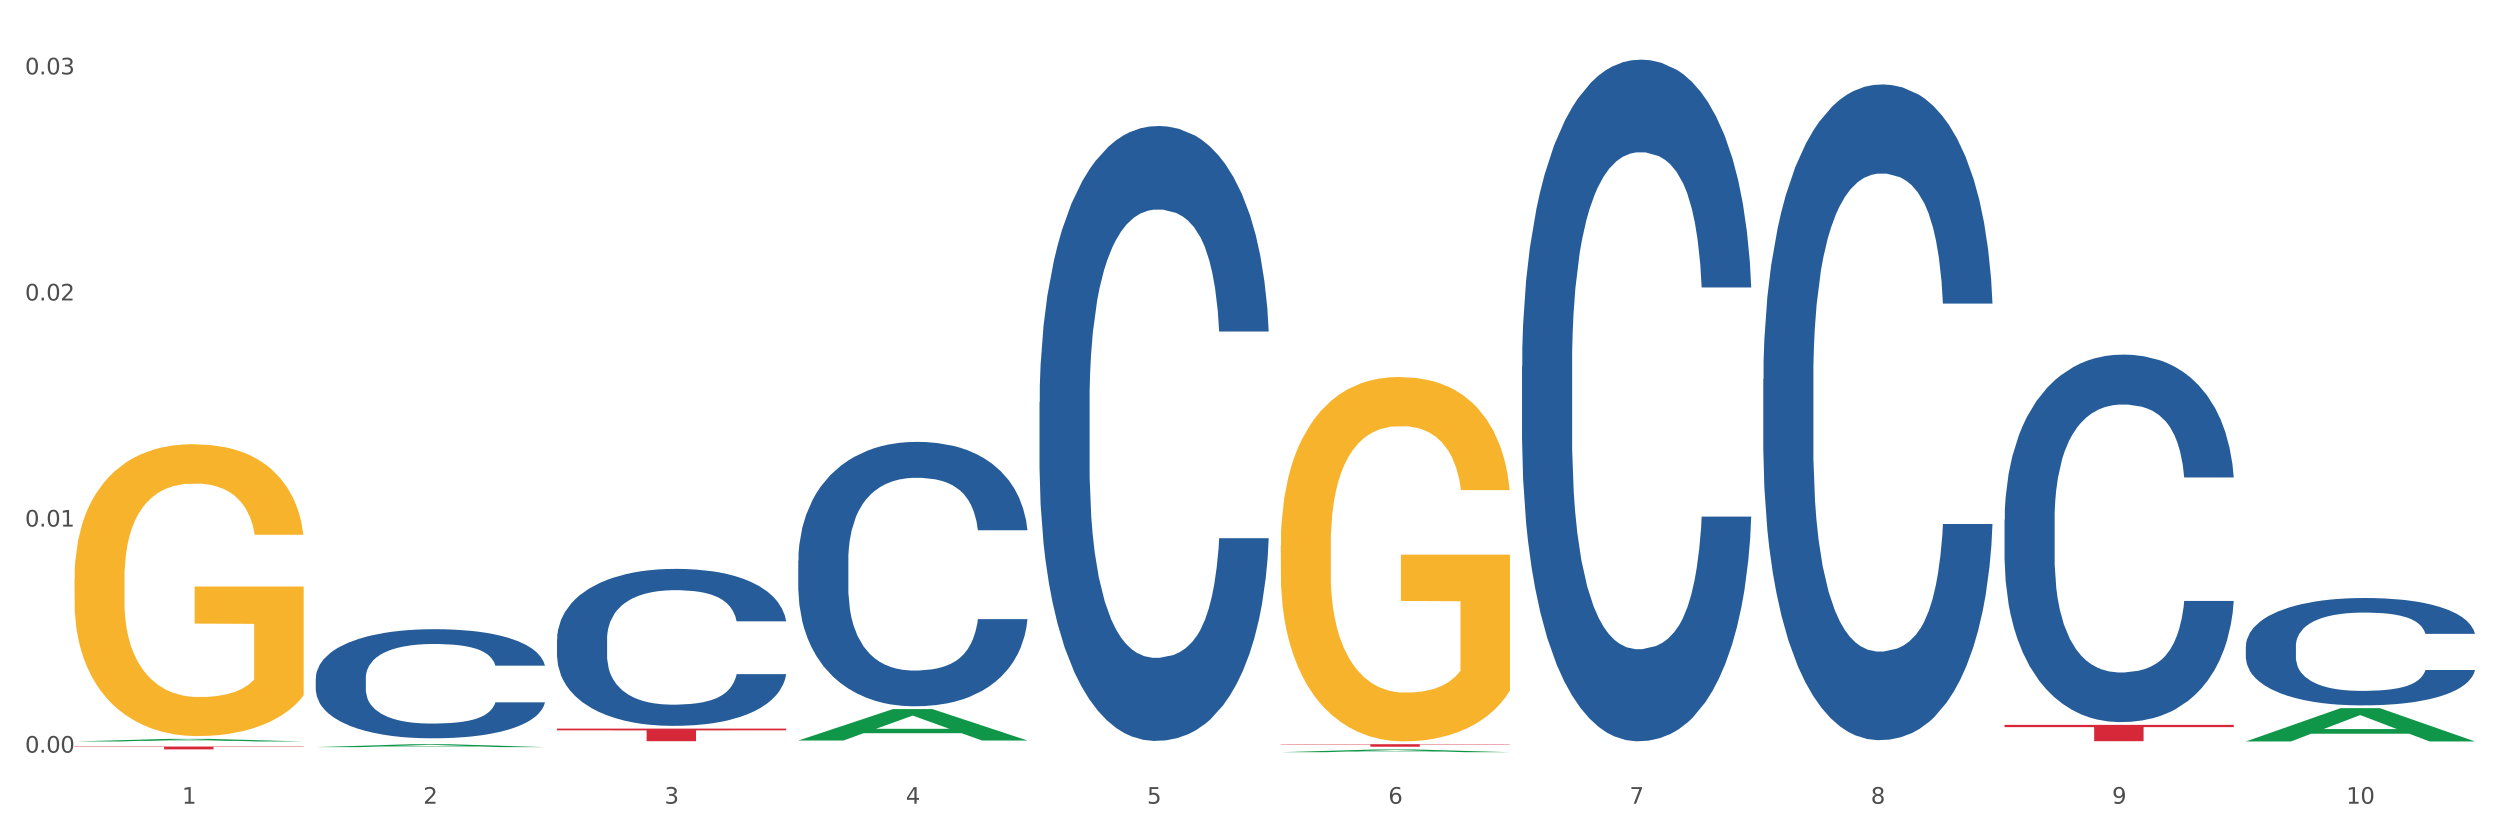
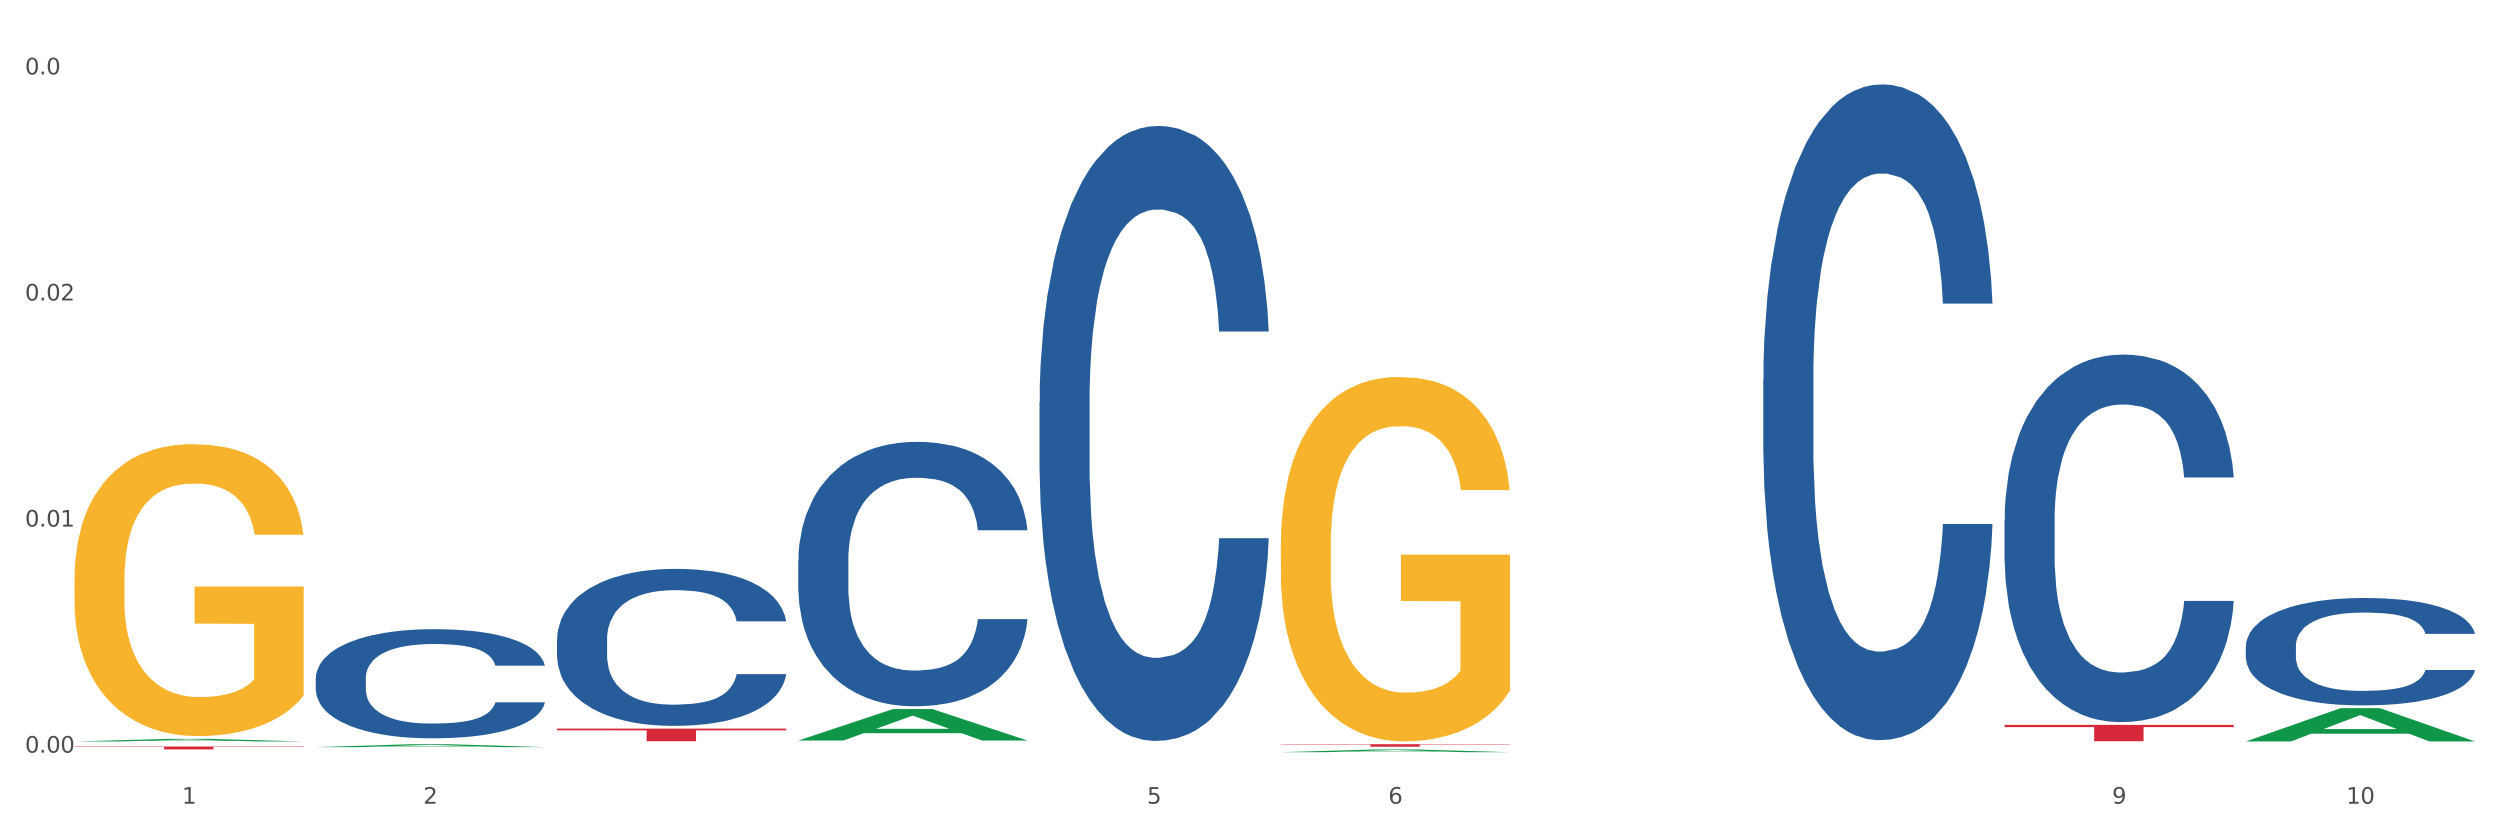
<svg xmlns="http://www.w3.org/2000/svg" xmlns:xlink="http://www.w3.org/1999/xlink" width="1080pt" height="360pt" viewBox="0 0 1080 360" version="1.1">
  <rect x="0" y="0" width="1080" height="360" fill="#333333" stroke="none" />
  <defs>
    <style type="text/css">*{stroke-linejoin: round; stroke-linecap: butt}</style>
  </defs>
  <g id="figure_1">
    <g id="patch_1">
      <path d="M 0 360  L 1080 360  L 1080 0  L 0 0  z " style="fill: #ffffff; stroke: #ffffff; stroke-linejoin: miter" />
    </g>
    <g id="axes_1">
      <g id="matplotlib.axis_1">
        <g id="xtick_1">
          <g id="text_1">
            <g style="fill: #4d4d4d" transform="translate(78.627 347.204) scale(0.096 -0.096)">
              <defs>
                <path id="DejaVuSans-31" d="M 794 531  L 1825 531  L 1825 4091  L 703 3866  L 703 4441  L 1819 4666  L 2450 4666  L 2450 531  L 3481 531  L 3481 0  L 794 0  L 794 531  z " transform="scale(0.016)" />
              </defs>
              <use xlink:href="#DejaVuSans-31" />
            </g>
          </g>
        </g>
        <g id="xtick_2">
          <g id="text_2">
            <g style="fill: #4d4d4d" transform="translate(182.851 347.204) scale(0.096 -0.096)">
              <defs>
                <path id="DejaVuSans-32" d="M 1228 531  L 3431 531  L 3431 0  L 469 0  L 469 531  Q 828 903 1448 1529  Q 2069 2156 2228 2338  Q 2531 2678 2651 2914  Q 2772 3150 2772 3378  Q 2772 3750 2511 3984  Q 2250 4219 1831 4219  Q 1534 4219 1204 4116  Q 875 4013 500 3803  L 500 4441  Q 881 4594 1212 4672  Q 1544 4750 1819 4750  Q 2544 4750 2975 4387  Q 3406 4025 3406 3419  Q 3406 3131 3298 2873  Q 3191 2616 2906 2266  Q 2828 2175 2409 1742  Q 1991 1309 1228 531  z " transform="scale(0.016)" />
              </defs>
              <use xlink:href="#DejaVuSans-32" />
            </g>
          </g>
        </g>
        <g id="xtick_3">
          <g id="text_3">
            <g style="fill: #4d4d4d" transform="translate(287.074 347.204) scale(0.096 -0.096)">
              <defs>
-                 <path id="DejaVuSans-33" d="M 2597 2516  Q 3050 2419 3304 2112  Q 3559 1806 3559 1356  Q 3559 666 3084 287  Q 2609 -91 1734 -91  Q 1441 -91 1130 -33  Q 819 25 488 141  L 488 750  Q 750 597 1062 519  Q 1375 441 1716 441  Q 2309 441 2620 675  Q 2931 909 2931 1356  Q 2931 1769 2642 2001  Q 2353 2234 1838 2234  L 1294 2234  L 1294 2753  L 1863 2753  Q 2328 2753 2575 2939  Q 2822 3125 2822 3475  Q 2822 3834 2567 4026  Q 2313 4219 1838 4219  Q 1578 4219 1281 4162  Q 984 4106 628 3988  L 628 4550  Q 988 4650 1302 4700  Q 1616 4750 1894 4750  Q 2613 4750 3031 4423  Q 3450 4097 3450 3541  Q 3450 3153 3228 2886  Q 3006 2619 2597 2516  z " transform="scale(0.016)" />
-               </defs>
+                 </defs>
              <use xlink:href="#DejaVuSans-33" />
            </g>
          </g>
        </g>
        <g id="xtick_4">
          <g id="text_4">
            <g style="fill: #4d4d4d" transform="translate(391.298 347.204) scale(0.096 -0.096)">
              <defs>
-                 <path id="DejaVuSans-34" d="M 2419 4116  L 825 1625  L 2419 1625  L 2419 4116  z M 2253 4666  L 3047 4666  L 3047 1625  L 3713 1625  L 3713 1100  L 3047 1100  L 3047 0  L 2419 0  L 2419 1100  L 313 1100  L 313 1709  L 2253 4666  z " transform="scale(0.016)" />
-               </defs>
+                 </defs>
              <use xlink:href="#DejaVuSans-34" />
            </g>
          </g>
        </g>
        <g id="xtick_5">
          <g id="text_5">
            <g style="fill: #4d4d4d" transform="translate(495.522 347.204) scale(0.096 -0.096)">
              <defs>
                <path id="DejaVuSans-35" d="M 691 4666  L 3169 4666  L 3169 4134  L 1269 4134  L 1269 2991  Q 1406 3038 1543 3061  Q 1681 3084 1819 3084  Q 2600 3084 3056 2656  Q 3513 2228 3513 1497  Q 3513 744 3044 326  Q 2575 -91 1722 -91  Q 1428 -91 1123 -41  Q 819 9 494 109  L 494 744  Q 775 591 1075 516  Q 1375 441 1709 441  Q 2250 441 2565 725  Q 2881 1009 2881 1497  Q 2881 1984 2565 2268  Q 2250 2553 1709 2553  Q 1456 2553 1204 2497  Q 953 2441 691 2322  L 691 4666  z " transform="scale(0.016)" />
              </defs>
              <use xlink:href="#DejaVuSans-35" />
            </g>
          </g>
        </g>
        <g id="xtick_6">
          <g id="text_6">
            <g style="fill: #4d4d4d" transform="translate(599.745 347.204) scale(0.096 -0.096)">
              <defs>
                <path id="DejaVuSans-36" d="M 2113 2584  Q 1688 2584 1439 2293  Q 1191 2003 1191 1497  Q 1191 994 1439 701  Q 1688 409 2113 409  Q 2538 409 2786 701  Q 3034 994 3034 1497  Q 3034 2003 2786 2293  Q 2538 2584 2113 2584  z M 3366 4563  L 3366 3988  Q 3128 4100 2886 4159  Q 2644 4219 2406 4219  Q 1781 4219 1451 3797  Q 1122 3375 1075 2522  Q 1259 2794 1537 2939  Q 1816 3084 2150 3084  Q 2853 3084 3261 2657  Q 3669 2231 3669 1497  Q 3669 778 3244 343  Q 2819 -91 2113 -91  Q 1303 -91 875 529  Q 447 1150 447 2328  Q 447 3434 972 4092  Q 1497 4750 2381 4750  Q 2619 4750 2861 4703  Q 3103 4656 3366 4563  z " transform="scale(0.016)" />
              </defs>
              <use xlink:href="#DejaVuSans-36" />
            </g>
          </g>
        </g>
        <g id="xtick_7">
          <g id="text_7">
            <g style="fill: #4d4d4d" transform="translate(703.969 347.204) scale(0.096 -0.096)">
              <defs>
-                 <path id="DejaVuSans-37" d="M 525 4666  L 3525 4666  L 3525 4397  L 1831 0  L 1172 0  L 2766 4134  L 525 4134  L 525 4666  z " transform="scale(0.016)" />
-               </defs>
+                 </defs>
              <use xlink:href="#DejaVuSans-37" />
            </g>
          </g>
        </g>
        <g id="xtick_8">
          <g id="text_8">
            <g style="fill: #4d4d4d" transform="translate(808.193 347.204) scale(0.096 -0.096)">
              <defs>
-                 <path id="DejaVuSans-38" d="M 2034 2216  Q 1584 2216 1326 1975  Q 1069 1734 1069 1313  Q 1069 891 1326 650  Q 1584 409 2034 409  Q 2484 409 2743 651  Q 3003 894 3003 1313  Q 3003 1734 2745 1975  Q 2488 2216 2034 2216  z M 1403 2484  Q 997 2584 770 2862  Q 544 3141 544 3541  Q 544 4100 942 4425  Q 1341 4750 2034 4750  Q 2731 4750 3128 4425  Q 3525 4100 3525 3541  Q 3525 3141 3298 2862  Q 3072 2584 2669 2484  Q 3125 2378 3379 2068  Q 3634 1759 3634 1313  Q 3634 634 3220 271  Q 2806 -91 2034 -91  Q 1263 -91 848 271  Q 434 634 434 1313  Q 434 1759 690 2068  Q 947 2378 1403 2484  z M 1172 3481  Q 1172 3119 1398 2916  Q 1625 2713 2034 2713  Q 2441 2713 2670 2916  Q 2900 3119 2900 3481  Q 2900 3844 2670 4047  Q 2441 4250 2034 4250  Q 1625 4250 1398 4047  Q 1172 3844 1172 3481  z " transform="scale(0.016)" />
-               </defs>
+                 </defs>
              <use xlink:href="#DejaVuSans-38" />
            </g>
          </g>
        </g>
        <g id="xtick_9">
          <g id="text_9">
            <g style="fill: #4d4d4d" transform="translate(912.416 347.204) scale(0.096 -0.096)">
              <defs>
                <path id="DejaVuSans-39" d="M 703 97  L 703 672  Q 941 559 1184 500  Q 1428 441 1663 441  Q 2288 441 2617 861  Q 2947 1281 2994 2138  Q 2813 1869 2534 1725  Q 2256 1581 1919 1581  Q 1219 1581 811 2004  Q 403 2428 403 3163  Q 403 3881 828 4315  Q 1253 4750 1959 4750  Q 2769 4750 3195 4129  Q 3622 3509 3622 2328  Q 3622 1225 3098 567  Q 2575 -91 1691 -91  Q 1453 -91 1209 -44  Q 966 3 703 97  z M 1959 2075  Q 2384 2075 2632 2365  Q 2881 2656 2881 3163  Q 2881 3666 2632 3958  Q 2384 4250 1959 4250  Q 1534 4250 1286 3958  Q 1038 3666 1038 3163  Q 1038 2656 1286 2365  Q 1534 2075 1959 2075  z " transform="scale(0.016)" />
              </defs>
              <use xlink:href="#DejaVuSans-39" />
            </g>
          </g>
        </g>
        <g id="xtick_10">
          <g id="text_10">
            <g style="fill: #4d4d4d" transform="translate(1013.586 347.204) scale(0.096 -0.096)">
              <defs>
                <path id="DejaVuSans-30" d="M 2034 4250  Q 1547 4250 1301 3770  Q 1056 3291 1056 2328  Q 1056 1369 1301 889  Q 1547 409 2034 409  Q 2525 409 2770 889  Q 3016 1369 3016 2328  Q 3016 3291 2770 3770  Q 2525 4250 2034 4250  z M 2034 4750  Q 2819 4750 3233 4129  Q 3647 3509 3647 2328  Q 3647 1150 3233 529  Q 2819 -91 2034 -91  Q 1250 -91 836 529  Q 422 1150 422 2328  Q 422 3509 836 4129  Q 1250 4750 2034 4750  z " transform="scale(0.016)" />
              </defs>
              <use xlink:href="#DejaVuSans-31" />
              <use xlink:href="#DejaVuSans-30" transform="translate(63.623 0)" />
            </g>
          </g>
        </g>
        <g id="xtick_11" />
        <g id="xtick_12" />
        <g id="xtick_13" />
        <g id="xtick_14" />
        <g id="xtick_15" />
        <g id="xtick_16" />
        <g id="xtick_17" />
        <g id="xtick_18" />
        <g id="xtick_19" />
      </g>
      <g id="matplotlib.axis_2">
        <g id="ytick_1">
          <g id="text_11">
            <g style="fill: #4d4d4d" transform="translate(10.8 325.151) scale(0.096 -0.096)">
              <defs>
                <path id="DejaVuSans-2e" d="M 684 794  L 1344 794  L 1344 0  L 684 0  L 684 794  z " transform="scale(0.016)" />
              </defs>
              <use xlink:href="#DejaVuSans-30" />
              <use xlink:href="#DejaVuSans-2e" transform="translate(63.623 0)" />
              <use xlink:href="#DejaVuSans-30" transform="translate(95.41 0)" />
              <use xlink:href="#DejaVuSans-30" transform="translate(159.033 0)" />
            </g>
          </g>
        </g>
        <g id="ytick_2">
          <g id="text_12">
            <g style="fill: #4d4d4d" transform="translate(10.8 227.482) scale(0.096 -0.096)">
              <use xlink:href="#DejaVuSans-30" />
              <use xlink:href="#DejaVuSans-2e" transform="translate(63.623 0)" />
              <use xlink:href="#DejaVuSans-30" transform="translate(95.41 0)" />
              <use xlink:href="#DejaVuSans-31" transform="translate(159.033 0)" />
            </g>
          </g>
        </g>
        <g id="ytick_3">
          <g id="text_13">
            <g style="fill: #4d4d4d" transform="translate(10.8 129.812) scale(0.096 -0.096)">
              <use xlink:href="#DejaVuSans-30" />
              <use xlink:href="#DejaVuSans-2e" transform="translate(63.623 0)" />
              <use xlink:href="#DejaVuSans-30" transform="translate(95.41 0)" />
              <use xlink:href="#DejaVuSans-32" transform="translate(159.033 0)" />
            </g>
          </g>
        </g>
        <g id="ytick_4">
          <g id="text_14">
            <g style="fill: #4d4d4d" transform="translate(10.8 32.143) scale(0.096 -0.096)">
              <use xlink:href="#DejaVuSans-30" />
              <use xlink:href="#DejaVuSans-2e" transform="translate(63.623 0)" />
              <use xlink:href="#DejaVuSans-30" transform="translate(95.41 0)" />
              <use xlink:href="#DejaVuSans-33" transform="translate(159.033 0)" />
            </g>
          </g>
        </g>
        <g id="ytick_5" />
        <g id="ytick_6" />
        <g id="ytick_7" />
      </g>
      <g id="PolyCollection_1">
        <path d="M 32.175 320.319  L 32.277 320.318  L 73.107 319.183  L 90.051 319.182  L 131.187 320.321  L 111.589 320.321  L 102.709 320.056  L 60.552 320.056  L 60.246 320.06  L 51.671 320.321  L 32.175 320.321  L 32.175 320.319  L 65.86 319.897  L 97.401 319.896  L 81.783 319.424  L 81.579 319.422  L 81.375 319.425  L 65.758 319.896  L 65.86 319.897  L 32.175 320.319  z " clip-path="url(#p3f30b0edef)" style="fill: #109648" />
        <path d="M 32.175 250.165  L 32.292 250.05  L 32.292 245.904  L 32.526 242.334  L 33.695 233.697  L 35.448 226.556  L 36.734 222.756  L 38.02 219.646  L 39.54 216.537  L 41.41 213.312  L 44.8 208.59  L 46.904 206.172  L 49.476 203.638  L 54.152 199.953  L 57.542 197.88  L 61.049 196.152  L 66.777 194.079  L 70.517 193.158  L 74.492 192.467  L 79.285 192.006  L 82.909 191.891  L 90.858 192.237  L 97.638 193.273  L 100.911 194.079  L 105.119 195.461  L 107.34 196.383  L 110.964 198.225  L 114.705 200.644  L 117.277 202.717  L 121.134 206.632  L 124.057 210.548  L 126.745 215.385  L 128.148 218.725  L 129.2 221.834  L 130.135 225.405  L 131.071 231.048  L 110.029 231.048  L 109.211 227.017  L 107.925 223.216  L 106.054 219.531  L 104.418 217.228  L 101.612 214.349  L 99.041 212.506  L 96.352 211.124  L 93.079 209.972  L 90.507 209.396  L 86.883 208.936  L 79.752 209.051  L 74.96 209.972  L 71.686 211.124  L 69.582 212.16  L 67.712 213.312  L 65.608 214.924  L 63.153 217.343  L 61.399 219.531  L 59.646 222.295  L 58.243 225.059  L 56.957 228.284  L 55.905 231.739  L 55.087 235.309  L 54.386 239.685  L 53.801 246.941  L 53.801 262.719  L 54.035 266.289  L 54.619 271.011  L 55.321 274.581  L 56.49 278.842  L 57.542 281.721  L 59.529 285.867  L 61.75 289.322  L 63.504 291.51  L 65.257 293.353  L 68.296 295.887  L 71.686 297.96  L 74.609 299.226  L 78.583 300.378  L 81.272 300.839  L 83.61 301.069  L 89.338 301.069  L 93.429 300.724  L 97.988 299.917  L 101.495 298.881  L 104.418 297.614  L 107.691 295.541  L 109.795 293.583  L 109.795 269.513  L 84.078 269.398  L 84.078 253.39  L 131.187 253.39  L 131.187 300.378  L 129.2 302.797  L 126.979 304.985  L 124.641 306.943  L 121.134 309.361  L 116.926 311.664  L 113.185 313.277  L 109.211 314.659  L 104.535 315.926  L 98.456 317.077  L 94.715 317.538  L 90.039 317.883  L 84.545 317.999  L 79.752 317.768  L 75.076 317.192  L 70.167 316.156  L 65.374 314.659  L 61.75 313.162  L 58.126 311.319  L 54.269 308.9  L 51.229 306.597  L 48.891 304.524  L 46.32 301.875  L 43.514 298.42  L 41.41 295.311  L 39.54 292.086  L 37.552 287.94  L 36.15 284.37  L 34.747 279.878  L 33.928 276.539  L 32.993 271.356  L 32.292 264.101  L 32.175 250.165  z " clip-path="url(#p3f30b0edef)" style="fill: #f7b32b" />
        <path d="M 553.293 235.602  L 553.41 235.458  L 553.41 230.283  L 553.644 225.826  L 554.813 215.044  L 556.566 206.131  L 557.852 201.387  L 559.138 197.506  L 560.658 193.625  L 562.528 189.599  L 565.918 183.705  L 568.022 180.686  L 570.594 177.524  L 575.27 172.924  L 578.66 170.336  L 582.167 168.18  L 587.895 165.592  L 591.636 164.442  L 595.61 163.579  L 600.403 163.004  L 604.027 162.861  L 611.976 163.292  L 618.756 164.586  L 622.029 165.592  L 626.237 167.317  L 628.458 168.467  L 632.082 170.767  L 635.823 173.786  L 638.395 176.374  L 642.252 181.261  L 645.175 186.149  L 647.863 192.187  L 649.266 196.356  L 650.318 200.237  L 651.253 204.694  L 652.189 211.738  L 631.147 211.738  L 630.329 206.706  L 629.043 201.962  L 627.173 197.362  L 625.536 194.487  L 622.73 190.893  L 620.159 188.593  L 617.47 186.868  L 614.197 185.43  L 611.625 184.712  L 608.001 184.137  L 600.87 184.28  L 596.078 185.43  L 592.805 186.868  L 590.7 188.162  L 588.83 189.599  L 586.726 191.612  L 584.271 194.631  L 582.518 197.362  L 580.764 200.812  L 579.361 204.263  L 578.075 208.288  L 577.023 212.6  L 576.205 217.057  L 575.504 222.52  L 574.919 231.576  L 574.919 251.271  L 575.153 255.728  L 575.737 261.622  L 576.439 266.078  L 577.608 271.397  L 578.66 274.991  L 580.647 280.166  L 582.868 284.479  L 584.622 287.21  L 586.375 289.51  L 589.415 292.673  L 592.805 295.261  L 595.727 296.842  L 599.702 298.28  L 602.39 298.855  L 604.728 299.142  L 610.456 299.142  L 614.548 298.711  L 619.107 297.705  L 622.613 296.411  L 625.536 294.829  L 628.809 292.242  L 630.913 289.798  L 630.913 259.753  L 605.196 259.609  L 605.196 239.627  L 652.306 239.627  L 652.306 298.28  L 650.318 301.298  L 648.097 304.03  L 645.759 306.474  L 642.252 309.493  L 638.044 312.368  L 634.303 314.38  L 630.329 316.105  L 625.653 317.687  L 619.574 319.124  L 615.833 319.699  L 611.158 320.131  L 605.663 320.274  L 600.87 319.987  L 596.195 319.268  L 591.285 317.974  L 586.492 316.105  L 582.868 314.237  L 579.244 311.936  L 575.387 308.918  L 572.347 306.042  L 570.009 303.455  L 567.438 300.148  L 564.632 295.836  L 562.528 291.954  L 560.658 287.929  L 558.67 282.754  L 557.268 278.297  L 555.865 272.691  L 555.047 268.522  L 554.111 262.053  L 553.41 252.996  L 553.293 235.602  z " clip-path="url(#p3f30b0edef)" style="fill: #f7b32b" />
        <path d="M 970.188 279.183  L 970.305 279.14  L 970.305 277.954  L 970.656 276.344  L 971.943 273.378  L 973.582 271.132  L 976.39 268.506  L 977.912 267.404  L 979.902 266.175  L 983.998 264.184  L 988.679 262.489  L 991.956 261.557  L 994.414 260.964  L 999.915 259.905  L 1003.075 259.439  L 1006.352 259.057  L 1009.161 258.803  L 1013.842 258.507  L 1017.587 258.379  L 1021.917 258.337  L 1025.546 258.379  L 1030.344 258.549  L 1037.366 259.057  L 1040.058 259.354  L 1043.686 259.862  L 1047.431 260.54  L 1050.474 261.218  L 1053.985 262.193  L 1057.613 263.464  L 1061.125 265.074  L 1063.582 266.557  L 1065.572 268.124  L 1067.327 270.031  L 1068.615 272.107  L 1069.2 273.844  L 1047.782 273.844  L 1047.197 272.276  L 1046.027 270.582  L 1044.857 269.438  L 1043.569 268.506  L 1041.58 267.446  L 1039.824 266.768  L 1036.898 265.963  L 1034.206 265.455  L 1031.983 265.158  L 1029.291 264.904  L 1023.556 264.65  L 1019.46 264.65  L 1016.885 264.735  L 1013.725 264.947  L 1011.033 265.243  L 1007.873 265.752  L 1005.415 266.302  L 1002.958 267.023  L 1001.553 267.531  L 999.447 268.463  L 998.042 269.226  L 996.17 270.539  L 995.116 271.471  L 993.244 273.886  L 992.424 275.666  L 992.073 276.895  L 991.839 278.25  L 991.839 284.86  L 992.541 287.826  L 993.127 289.097  L 994.063 290.537  L 995.818 292.402  L 998.393 294.223  L 1001.085 295.537  L 1003.309 296.342  L 1005.415 296.935  L 1007.522 297.401  L 1010.097 297.825  L 1012.203 298.079  L 1015.363 298.333  L 1019.109 298.46  L 1022.035 298.46  L 1028.003 298.248  L 1030.695 298.037  L 1033.27 297.74  L 1036.079 297.274  L 1038.303 296.766  L 1039.59 296.384  L 1041.697 295.579  L 1043.335 294.732  L 1044.739 293.757  L 1045.676 292.91  L 1046.729 291.639  L 1047.548 290.198  L 1047.782 289.436  L 1069.2 289.436  L 1068.732 290.961  L 1067.913 292.444  L 1066.274 294.435  L 1064.987 295.579  L 1062.997 296.977  L 1060.89 298.164  L 1057.965 299.477  L 1055.273 300.452  L 1052.464 301.299  L 1049.421 302.062  L 1043.92 303.121  L 1041.931 303.417  L 1037.717 303.926  L 1034.44 304.222  L 1029.642 304.519  L 1024.726 304.689  L 1019.577 304.731  L 1015.012 304.646  L 1009.98 304.392  L 1006.82 304.138  L 1003.309 303.756  L 999.212 303.163  L 995.35 302.443  L 991.722 301.596  L 988.328 300.621  L 985.168 299.52  L 981.072 297.698  L 978.029 295.918  L 975.805 294.266  L 974.284 292.868  L 972.762 291.088  L 971.943 289.859  L 970.656 286.894  L 970.188 284.14  L 970.188 279.183  z " clip-path="url(#p3f30b0edef)" style="fill: #255c99" />
        <path d="M 865.964 224.523  L 866.081 224.378  L 866.081 220.318  L 866.432 214.808  L 867.719 204.658  L 869.358 196.973  L 872.167 187.983  L 873.688 184.213  L 875.678 180.008  L 879.774 173.193  L 884.456 167.393  L 887.733 164.203  L 890.19 162.173  L 895.691 158.548  L 898.851 156.953  L 902.128 155.648  L 904.937 154.778  L 909.618 153.763  L 913.364 153.328  L 917.694 153.183  L 921.322 153.328  L 926.12 153.908  L 933.143 155.648  L 935.834 156.663  L 939.463 158.403  L 943.208 160.723  L 946.251 163.043  L 949.762 166.378  L 953.39 170.728  L 956.901 176.238  L 959.359 181.313  L 961.348 186.678  L 963.104 193.203  L 964.391 200.308  L 964.976 206.253  L 943.559 206.253  L 942.974 200.888  L 941.803 195.088  L 940.633 191.173  L 939.346 187.983  L 937.356 184.358  L 935.6 182.038  L 932.674 179.283  L 929.983 177.543  L 927.759 176.528  L 925.067 175.658  L 919.332 174.788  L 915.236 174.788  L 912.661 175.078  L 909.501 175.803  L 906.81 176.818  L 903.65 178.558  L 901.192 180.443  L 898.734 182.908  L 897.33 184.648  L 895.223 187.838  L 893.819 190.448  L 891.946 194.943  L 890.893 198.133  L 889.02 206.398  L 888.201 212.488  L 887.85 216.693  L 887.616 221.333  L 887.616 243.953  L 888.318 254.103  L 888.903 258.452  L 889.839 263.382  L 891.595 269.762  L 894.17 275.997  L 896.861 280.492  L 899.085 283.247  L 901.192 285.277  L 903.298 286.872  L 905.873 288.322  L 907.98 289.192  L 911.14 290.062  L 914.885 290.497  L 917.811 290.497  L 923.78 289.772  L 926.472 289.047  L 929.046 288.032  L 931.855 286.437  L 934.079 284.697  L 935.366 283.392  L 937.473 280.637  L 939.111 277.737  L 940.516 274.402  L 941.452 271.502  L 942.505 267.152  L 943.325 262.222  L 943.559 259.612  L 964.976 259.612  L 964.508 264.832  L 963.689 269.907  L 962.05 276.722  L 960.763 280.637  L 958.773 285.422  L 956.667 289.482  L 953.741 293.977  L 951.049 297.312  L 948.24 300.212  L 945.197 302.822  L 939.697 306.447  L 937.707 307.462  L 933.494 309.202  L 930.217 310.217  L 925.418 311.232  L 920.503 311.812  L 915.353 311.957  L 910.789 311.667  L 905.756 310.797  L 902.596 309.927  L 899.085 308.622  L 894.989 306.592  L 891.127 304.127  L 887.499 301.227  L 884.105 297.892  L 880.945 294.122  L 876.848 287.887  L 873.805 281.797  L 871.582 276.142  L 870.06 271.357  L 868.539 265.267  L 867.719 261.062  L 866.432 250.913  L 865.964 241.488  L 865.964 224.523  z " clip-path="url(#p3f30b0edef)" style="fill: #255c99" />
        <path d="M 761.74 163.759  L 761.857 163.5  L 761.857 156.256  L 762.208 146.424  L 763.496 128.314  L 765.134 114.602  L 767.943 98.561  L 769.465 91.835  L 771.454 84.332  L 775.551 72.172  L 780.232 61.823  L 783.509 56.131  L 785.967 52.509  L 791.467 46.041  L 794.627 43.195  L 797.904 40.867  L 800.713 39.315  L 805.395 37.504  L 809.14 36.727  L 813.47 36.469  L 817.098 36.727  L 821.897 37.762  L 828.919 40.867  L 831.611 42.678  L 835.239 45.783  L 838.984 49.922  L 842.027 54.062  L 845.538 60.012  L 849.166 67.774  L 852.677 77.605  L 855.135 86.66  L 857.125 96.233  L 858.88 107.875  L 860.168 120.552  L 860.753 131.16  L 839.335 131.16  L 838.75 121.587  L 837.58 111.239  L 836.409 104.253  L 835.122 98.561  L 833.132 92.093  L 831.377 87.954  L 828.451 83.038  L 825.759 79.934  L 823.535 78.122  L 820.843 76.57  L 815.109 75.018  L 811.012 75.018  L 808.438 75.535  L 805.278 76.829  L 802.586 78.64  L 799.426 81.745  L 796.968 85.108  L 794.51 89.506  L 793.106 92.611  L 790.999 98.303  L 789.595 102.96  L 787.722 110.98  L 786.669 116.672  L 784.796 131.419  L 783.977 142.285  L 783.626 149.788  L 783.392 158.067  L 783.392 198.427  L 784.094 216.537  L 784.679 224.299  L 785.616 233.095  L 787.371 244.479  L 789.946 255.604  L 792.638 263.624  L 794.862 268.54  L 796.968 272.162  L 799.075 275.008  L 801.65 277.595  L 803.756 279.147  L 806.916 280.7  L 810.661 281.476  L 813.587 281.476  L 819.556 280.182  L 822.248 278.889  L 824.823 277.078  L 827.632 274.232  L 829.855 271.127  L 831.143 268.799  L 833.249 263.883  L 834.888 258.709  L 836.292 252.758  L 837.229 247.584  L 838.282 239.822  L 839.101 231.026  L 839.335 226.369  L 860.753 226.369  L 860.285 235.683  L 859.465 244.738  L 857.827 256.897  L 856.539 263.883  L 854.55 272.421  L 852.443 279.665  L 849.517 287.685  L 846.825 293.636  L 844.017 298.81  L 840.974 303.467  L 835.473 309.935  L 833.483 311.746  L 829.27 314.851  L 825.993 316.662  L 821.195 318.473  L 816.279 319.508  L 811.13 319.766  L 806.565 319.249  L 801.533 317.697  L 798.373 316.144  L 794.862 313.816  L 790.765 310.194  L 786.903 305.795  L 783.275 300.621  L 779.881 294.671  L 776.721 287.944  L 772.625 276.819  L 769.582 265.953  L 767.358 255.863  L 765.837 247.325  L 764.315 236.459  L 763.496 228.956  L 762.208 210.845  L 761.74 194.029  L 761.74 163.759  z " clip-path="url(#p3f30b0edef)" style="fill: #255c99" />
-         <path d="M 657.517 158.077  L 657.634 157.808  L 657.634 150.278  L 657.985 140.058  L 659.272 121.233  L 660.911 106.979  L 663.72 90.305  L 665.241 83.312  L 667.231 75.513  L 671.327 62.873  L 676.008 52.115  L 679.285 46.199  L 681.743 42.434  L 687.244 35.71  L 690.404 32.752  L 693.681 30.331  L 696.49 28.718  L 701.171 26.835  L 704.916 26.028  L 709.247 25.759  L 712.875 26.028  L 717.673 27.104  L 724.695 30.331  L 727.387 32.214  L 731.015 35.441  L 734.76 39.744  L 737.803 44.047  L 741.314 50.233  L 744.943 58.301  L 748.454 68.521  L 750.911 77.934  L 752.901 87.884  L 754.657 99.986  L 755.944 113.164  L 756.529 124.191  L 735.112 124.191  L 734.526 114.24  L 733.356 103.483  L 732.186 96.221  L 730.898 90.305  L 728.909 83.581  L 727.153 79.278  L 724.227 74.168  L 721.535 70.941  L 719.312 69.059  L 716.62 67.445  L 710.885 65.831  L 706.789 65.831  L 704.214 66.369  L 701.054 67.714  L 698.362 69.596  L 695.202 72.824  L 692.745 76.32  L 690.287 80.892  L 688.882 84.119  L 686.776 90.036  L 685.371 94.877  L 683.499 103.214  L 682.445 109.13  L 680.573 124.46  L 679.754 135.755  L 679.402 143.554  L 679.168 152.161  L 679.168 194.115  L 679.871 212.941  L 680.456 221.009  L 681.392 230.153  L 683.148 241.986  L 685.722 253.55  L 688.414 261.887  L 690.638 266.997  L 692.745 270.762  L 694.851 273.721  L 697.426 276.41  L 699.533 278.024  L 702.693 279.637  L 706.438 280.444  L 709.364 280.444  L 715.332 279.099  L 718.024 277.755  L 720.599 275.872  L 723.408 272.914  L 725.632 269.687  L 726.919 267.266  L 729.026 262.156  L 730.664 256.778  L 732.069 250.592  L 733.005 245.213  L 734.058 237.145  L 734.877 228.001  L 735.112 223.16  L 756.529 223.16  L 756.061 232.842  L 755.242 242.255  L 753.603 254.895  L 752.316 262.156  L 750.326 271.031  L 748.22 278.562  L 745.294 286.899  L 742.602 293.084  L 739.793 298.463  L 736.75 303.304  L 731.249 310.027  L 729.26 311.91  L 725.046 315.137  L 721.769 317.02  L 716.971 318.902  L 712.055 319.978  L 706.906 320.247  L 702.341 319.709  L 697.309 318.095  L 694.149 316.482  L 690.638 314.061  L 686.542 310.296  L 682.679 305.724  L 679.051 300.346  L 675.657 294.16  L 672.497 287.168  L 668.401 275.603  L 665.358 264.308  L 663.134 253.819  L 661.613 244.944  L 660.091 233.649  L 659.272 225.85  L 657.985 207.024  L 657.517 189.543  L 657.517 158.077  z " clip-path="url(#p3f30b0edef)" style="fill: #255c99" />
        <path d="M 449.069 173.789  L 449.187 173.546  L 449.187 166.753  L 449.538 157.533  L 450.825 140.55  L 452.464 127.691  L 455.272 112.649  L 456.794 106.341  L 458.783 99.305  L 462.88 87.902  L 467.561 78.197  L 470.838 72.859  L 473.296 69.463  L 478.797 63.397  L 481.957 60.728  L 485.234 58.545  L 488.042 57.089  L 492.724 55.391  L 496.469 54.663  L 500.799 54.42  L 504.427 54.663  L 509.226 55.633  L 516.248 58.545  L 518.94 60.243  L 522.568 63.155  L 526.313 67.037  L 529.356 70.918  L 532.867 76.499  L 536.495 83.777  L 540.006 92.997  L 542.464 101.488  L 544.454 110.465  L 546.209 121.383  L 547.497 133.271  L 548.082 143.219  L 526.664 143.219  L 526.079 134.242  L 524.909 124.537  L 523.738 117.986  L 522.451 112.649  L 520.461 106.583  L 518.706 102.701  L 515.78 98.092  L 513.088 95.18  L 510.864 93.482  L 508.173 92.026  L 502.438 90.57  L 498.342 90.57  L 495.767 91.056  L 492.607 92.269  L 489.915 93.967  L 486.755 96.879  L 484.297 100.033  L 481.84 104.157  L 480.435 107.069  L 478.328 112.406  L 476.924 116.773  L 475.051 124.294  L 473.998 129.632  L 472.126 143.461  L 471.306 153.651  L 470.955 160.687  L 470.721 168.451  L 470.721 206.299  L 471.423 223.283  L 472.009 230.561  L 472.945 238.81  L 474.7 249.485  L 477.275 259.918  L 479.967 267.439  L 482.191 272.049  L 484.297 275.446  L 486.404 278.114  L 488.979 280.541  L 491.085 281.996  L 494.245 283.452  L 497.991 284.18  L 500.916 284.18  L 506.885 282.967  L 509.577 281.754  L 512.152 280.055  L 514.961 277.387  L 517.184 274.475  L 518.472 272.292  L 520.578 267.682  L 522.217 262.829  L 523.621 257.249  L 524.558 252.397  L 525.611 245.118  L 526.43 236.869  L 526.664 232.502  L 548.082 232.502  L 547.614 241.236  L 546.795 249.728  L 545.156 261.131  L 543.869 267.682  L 541.879 275.688  L 539.772 282.481  L 536.846 290.003  L 534.155 295.583  L 531.346 300.435  L 528.303 304.802  L 522.802 310.868  L 520.813 312.566  L 516.599 315.478  L 513.322 317.176  L 508.524 318.874  L 503.608 319.845  L 498.459 320.087  L 493.894 319.602  L 488.862 318.146  L 485.702 316.691  L 482.191 314.507  L 478.094 311.11  L 474.232 306.986  L 470.604 302.134  L 467.21 296.553  L 464.05 290.245  L 459.954 279.813  L 456.911 269.623  L 454.687 260.161  L 453.166 252.154  L 451.644 241.964  L 450.825 234.928  L 449.538 217.945  L 449.069 202.175  L 449.069 173.789  z " clip-path="url(#p3f30b0edef)" style="fill: #255c99" />
        <path d="M 344.846 242.213  L 344.963 242.108  L 344.963 239.187  L 345.314 235.223  L 346.601 227.92  L 348.24 222.391  L 351.049 215.923  L 352.57 213.211  L 354.56 210.185  L 358.656 205.282  L 363.338 201.109  L 366.615 198.814  L 369.072 197.353  L 374.573 194.745  L 377.733 193.598  L 381.01 192.659  L 383.819 192.033  L 388.5 191.302  L 392.245 190.989  L 396.576 190.885  L 400.204 190.989  L 405.002 191.407  L 412.025 192.659  L 414.716 193.389  L 418.344 194.641  L 422.09 196.31  L 425.133 197.979  L 428.644 200.379  L 432.272 203.508  L 435.783 207.473  L 438.241 211.124  L 440.23 214.984  L 441.986 219.679  L 443.273 224.791  L 443.858 229.068  L 422.441 229.068  L 421.856 225.208  L 420.685 221.035  L 419.515 218.218  L 418.227 215.923  L 416.238 213.315  L 414.482 211.646  L 411.556 209.663  L 408.865 208.412  L 406.641 207.681  L 403.949 207.055  L 398.214 206.429  L 394.118 206.429  L 391.543 206.638  L 388.383 207.16  L 385.691 207.89  L 382.531 209.142  L 380.074 210.498  L 377.616 212.272  L 376.211 213.524  L 374.105 215.819  L 372.7 217.696  L 370.828 220.931  L 369.775 223.226  L 367.902 229.172  L 367.083 233.554  L 366.732 236.579  L 366.498 239.918  L 366.498 256.192  L 367.2 263.495  L 367.785 266.625  L 368.721 270.172  L 370.477 274.762  L 373.052 279.248  L 375.743 282.482  L 377.967 284.464  L 380.074 285.925  L 382.18 287.072  L 384.755 288.116  L 386.862 288.741  L 390.022 289.367  L 393.767 289.68  L 396.693 289.68  L 402.662 289.159  L 405.353 288.637  L 407.928 287.907  L 410.737 286.759  L 412.961 285.507  L 414.248 284.569  L 416.355 282.586  L 417.993 280.5  L 419.398 278.1  L 420.334 276.014  L 421.387 272.884  L 422.207 269.337  L 422.441 267.459  L 443.858 267.459  L 443.39 271.215  L 442.571 274.866  L 440.932 279.77  L 439.645 282.586  L 437.655 286.029  L 435.549 288.95  L 432.623 292.184  L 429.931 294.584  L 427.122 296.67  L 424.079 298.548  L 418.579 301.156  L 416.589 301.886  L 412.376 303.138  L 409.099 303.869  L 404.3 304.599  L 399.385 305.016  L 394.235 305.12  L 389.671 304.912  L 384.638 304.286  L 381.478 303.66  L 377.967 302.721  L 373.871 301.26  L 370.009 299.487  L 366.38 297.4  L 362.986 295.001  L 359.826 292.289  L 355.73 287.803  L 352.687 283.421  L 350.464 279.352  L 348.942 275.91  L 347.421 271.528  L 346.601 268.503  L 345.314 261.2  L 344.846 254.419  L 344.846 242.213  z " clip-path="url(#p3f30b0edef)" style="fill: #255c99" />
        <path d="M 136.399 292.989  L 136.516 292.946  L 136.516 291.741  L 136.867 290.105  L 138.154 287.091  L 139.793 284.809  L 142.602 282.14  L 144.123 281.021  L 146.113 279.772  L 150.209 277.749  L 154.89 276.026  L 158.167 275.079  L 160.625 274.477  L 166.126 273.4  L 169.286 272.927  L 172.563 272.539  L 175.372 272.281  L 180.053 271.979  L 183.798 271.85  L 188.129 271.807  L 191.757 271.85  L 196.555 272.022  L 203.577 272.539  L 206.269 272.84  L 209.897 273.357  L 213.642 274.046  L 216.685 274.735  L 220.196 275.725  L 223.824 277.017  L 227.336 278.653  L 229.793 280.16  L 231.783 281.752  L 233.538 283.69  L 234.826 285.799  L 235.411 287.565  L 213.993 287.565  L 213.408 285.972  L 212.238 284.25  L 211.068 283.087  L 209.78 282.14  L 207.791 281.064  L 206.035 280.375  L 203.109 279.557  L 200.417 279.04  L 198.194 278.739  L 195.502 278.48  L 189.767 278.222  L 185.671 278.222  L 183.096 278.308  L 179.936 278.523  L 177.244 278.825  L 174.084 279.342  L 171.626 279.901  L 169.169 280.633  L 167.764 281.15  L 165.658 282.097  L 164.253 282.872  L 162.381 284.206  L 161.327 285.154  L 159.455 287.608  L 158.635 289.416  L 158.284 290.664  L 158.05 292.042  L 158.05 298.758  L 158.752 301.772  L 159.338 303.064  L 160.274 304.528  L 162.029 306.422  L 164.604 308.273  L 167.296 309.608  L 169.52 310.426  L 171.626 311.029  L 173.733 311.502  L 176.308 311.933  L 178.415 312.191  L 181.575 312.449  L 185.32 312.578  L 188.246 312.578  L 194.214 312.363  L 196.906 312.148  L 199.481 311.847  L 202.29 311.373  L 204.514 310.856  L 205.801 310.469  L 207.908 309.651  L 209.546 308.79  L 210.951 307.8  L 211.887 306.938  L 212.94 305.647  L 213.759 304.183  L 213.993 303.408  L 235.411 303.408  L 234.943 304.958  L 234.124 306.465  L 232.485 308.488  L 231.198 309.651  L 229.208 311.072  L 227.102 312.277  L 224.176 313.612  L 221.484 314.602  L 218.675 315.463  L 215.632 316.238  L 210.131 317.314  L 208.142 317.616  L 203.928 318.132  L 200.651 318.434  L 195.853 318.735  L 190.937 318.907  L 185.788 318.95  L 181.223 318.864  L 176.191 318.606  L 173.031 318.348  L 169.52 317.96  L 165.424 317.357  L 161.561 316.625  L 157.933 315.764  L 154.539 314.774  L 151.379 313.655  L 147.283 311.803  L 144.24 309.995  L 142.016 308.316  L 140.495 306.895  L 138.973 305.087  L 138.154 303.839  L 136.867 300.825  L 136.399 298.027  L 136.399 292.989  z " clip-path="url(#p3f30b0edef)" style="fill: #255c99" />
        <path d="M 32.175 322.499  L 131.187 322.499  L 131.187 322.672  L 92.239 322.673  L 92.239 323.74  L 70.888 323.74  L 70.888 322.673  L 32.175 322.672  L 32.175 322.5  L 32.175 322.499  z " clip-path="url(#p3f30b0edef)" style="fill: #d62839" />
        <path d="M 240.622 276.225  L 240.739 276.163  L 240.739 274.429  L 241.09 272.075  L 242.378 267.74  L 244.016 264.457  L 246.825 260.617  L 248.347 259.006  L 250.336 257.21  L 254.432 254.299  L 259.114 251.821  L 262.391 250.458  L 264.849 249.591  L 270.349 248.043  L 273.509 247.362  L 276.786 246.804  L 279.595 246.432  L 284.277 245.999  L 288.022 245.813  L 292.352 245.751  L 295.98 245.813  L 300.779 246.061  L 307.801 246.804  L 310.493 247.238  L 314.121 247.981  L 317.866 248.972  L 320.909 249.963  L 324.42 251.388  L 328.048 253.246  L 331.559 255.599  L 334.017 257.767  L 336.007 260.059  L 337.762 262.846  L 339.049 265.881  L 339.635 268.421  L 318.217 268.421  L 317.632 266.129  L 316.462 263.652  L 315.291 261.979  L 314.004 260.617  L 312.014 259.068  L 310.259 258.077  L 307.333 256.9  L 304.641 256.157  L 302.417 255.723  L 299.725 255.352  L 293.991 254.98  L 289.894 254.98  L 287.32 255.104  L 284.16 255.414  L 281.468 255.847  L 278.308 256.591  L 275.85 257.396  L 273.392 258.449  L 271.988 259.192  L 269.881 260.555  L 268.477 261.67  L 266.604 263.59  L 265.551 264.952  L 263.678 268.483  L 262.859 271.084  L 262.508 272.881  L 262.274 274.863  L 262.274 284.525  L 262.976 288.861  L 263.561 290.719  L 264.498 292.825  L 266.253 295.55  L 268.828 298.214  L 271.52 300.134  L 273.743 301.311  L 275.85 302.178  L 277.957 302.859  L 280.532 303.479  L 282.638 303.85  L 285.798 304.222  L 289.543 304.408  L 292.469 304.408  L 298.438 304.098  L 301.13 303.788  L 303.705 303.355  L 306.513 302.673  L 308.737 301.93  L 310.025 301.373  L 312.131 300.196  L 313.77 298.957  L 315.174 297.532  L 316.11 296.294  L 317.164 294.436  L 317.983 292.33  L 318.217 291.215  L 339.635 291.215  L 339.167 293.444  L 338.347 295.612  L 336.709 298.524  L 335.421 300.196  L 333.432 302.24  L 331.325 303.974  L 328.399 305.894  L 325.707 307.319  L 322.899 308.558  L 319.856 309.673  L 314.355 311.221  L 312.365 311.655  L 308.152 312.398  L 304.875 312.832  L 300.077 313.265  L 295.161 313.513  L 290.011 313.575  L 285.447 313.451  L 280.414 313.079  L 277.254 312.708  L 273.743 312.15  L 269.647 311.283  L 265.785 310.23  L 262.157 308.991  L 258.763 307.567  L 255.603 305.956  L 251.507 303.293  L 248.464 300.691  L 246.24 298.276  L 244.718 296.232  L 243.197 293.63  L 242.378 291.834  L 241.09 287.498  L 240.622 283.472  L 240.622 276.225  z " clip-path="url(#p3f30b0edef)" style="fill: #255c99" />
        <path d="M 553.293 321.504  L 652.306 321.504  L 652.306 321.653  L 613.358 321.654  L 613.358 322.578  L 592.006 322.578  L 592.006 321.654  L 553.293 321.653  L 553.293 321.505  L 553.293 321.504  z " clip-path="url(#p3f30b0edef)" style="fill: #d62839" />
        <path d="M 136.399 322.754  L 136.501 322.753  L 177.331 321.505  L 194.275 321.504  L 235.411 322.757  L 215.813 322.757  L 206.932 322.465  L 164.775 322.465  L 164.469 322.47  L 155.895 322.757  L 136.399 322.757  L 136.399 322.754  L 170.083 322.291  L 201.624 322.29  L 186.007 321.771  L 185.803 321.769  L 185.599 321.772  L 169.981 322.29  L 170.083 322.291  L 136.399 322.754  z " clip-path="url(#p3f30b0edef)" style="fill: #109648" />
        <path d="M 344.846 319.887  L 344.948 319.874  L 385.778 306.316  L 402.722 306.303  L 443.858 319.912  L 424.26 319.912  L 415.379 316.743  L 373.223 316.743  L 372.916 316.794  L 364.342 319.912  L 344.846 319.912  L 344.846 319.887  L 378.53 314.852  L 410.072 314.839  L 394.454 309.204  L 394.25 309.179  L 394.046 309.217  L 378.428 314.839  L 378.53 314.852  L 344.846 319.887  z " clip-path="url(#p3f30b0edef)" style="fill: #109648" />
        <path d="M 240.622 314.758  L 339.635 314.758  L 339.635 315.515  L 300.687 315.52  L 300.687 320.208  L 279.336 320.208  L 279.336 315.52  L 240.622 315.515  L 240.622 314.763  L 240.622 314.758  z " clip-path="url(#p3f30b0edef)" style="fill: #d62839" />
        <path d="M 970.188 320.294  L 970.29 320.28  L 1011.12 305.927  L 1028.064 305.914  L 1069.2 320.321  L 1049.602 320.321  L 1040.721 316.966  L 998.564 316.966  L 998.258 317.02  L 989.684 320.321  L 970.188 320.321  L 970.188 320.294  L 1003.872 314.964  L 1035.413 314.95  L 1019.796 308.985  L 1019.592 308.958  L 1019.388 308.998  L 1003.77 314.95  L 1003.872 314.964  L 970.188 320.294  z " clip-path="url(#p3f30b0edef)" style="fill: #109648" />
        <path d="M 553.293 324.947  L 553.395 324.946  L 594.225 323.762  L 611.169 323.761  L 652.306 324.95  L 632.707 324.95  L 623.827 324.673  L 581.67 324.673  L 581.364 324.677  L 572.789 324.95  L 553.293 324.95  L 553.293 324.947  L 586.978 324.508  L 618.519 324.506  L 602.901 324.014  L 602.697 324.012  L 602.493 324.015  L 586.876 324.506  L 586.978 324.508  L 553.293 324.947  z " clip-path="url(#p3f30b0edef)" style="fill: #109648" />
        <path d="M 865.964 313.14  L 964.976 313.14  L 964.976 314.121  L 926.028 314.128  L 926.028 320.201  L 904.677 320.201  L 904.677 314.128  L 865.964 314.121  L 865.964 313.147  L 865.964 313.14  z " clip-path="url(#p3f30b0edef)" style="fill: #d62839" />
      </g>
    </g>
  </g>
  <defs>
    <clipPath id="p3f30b0edef">
      <rect x="32.175" y="10.8" width="1037.025" height="329.109" />
    </clipPath>
  </defs>
</svg>